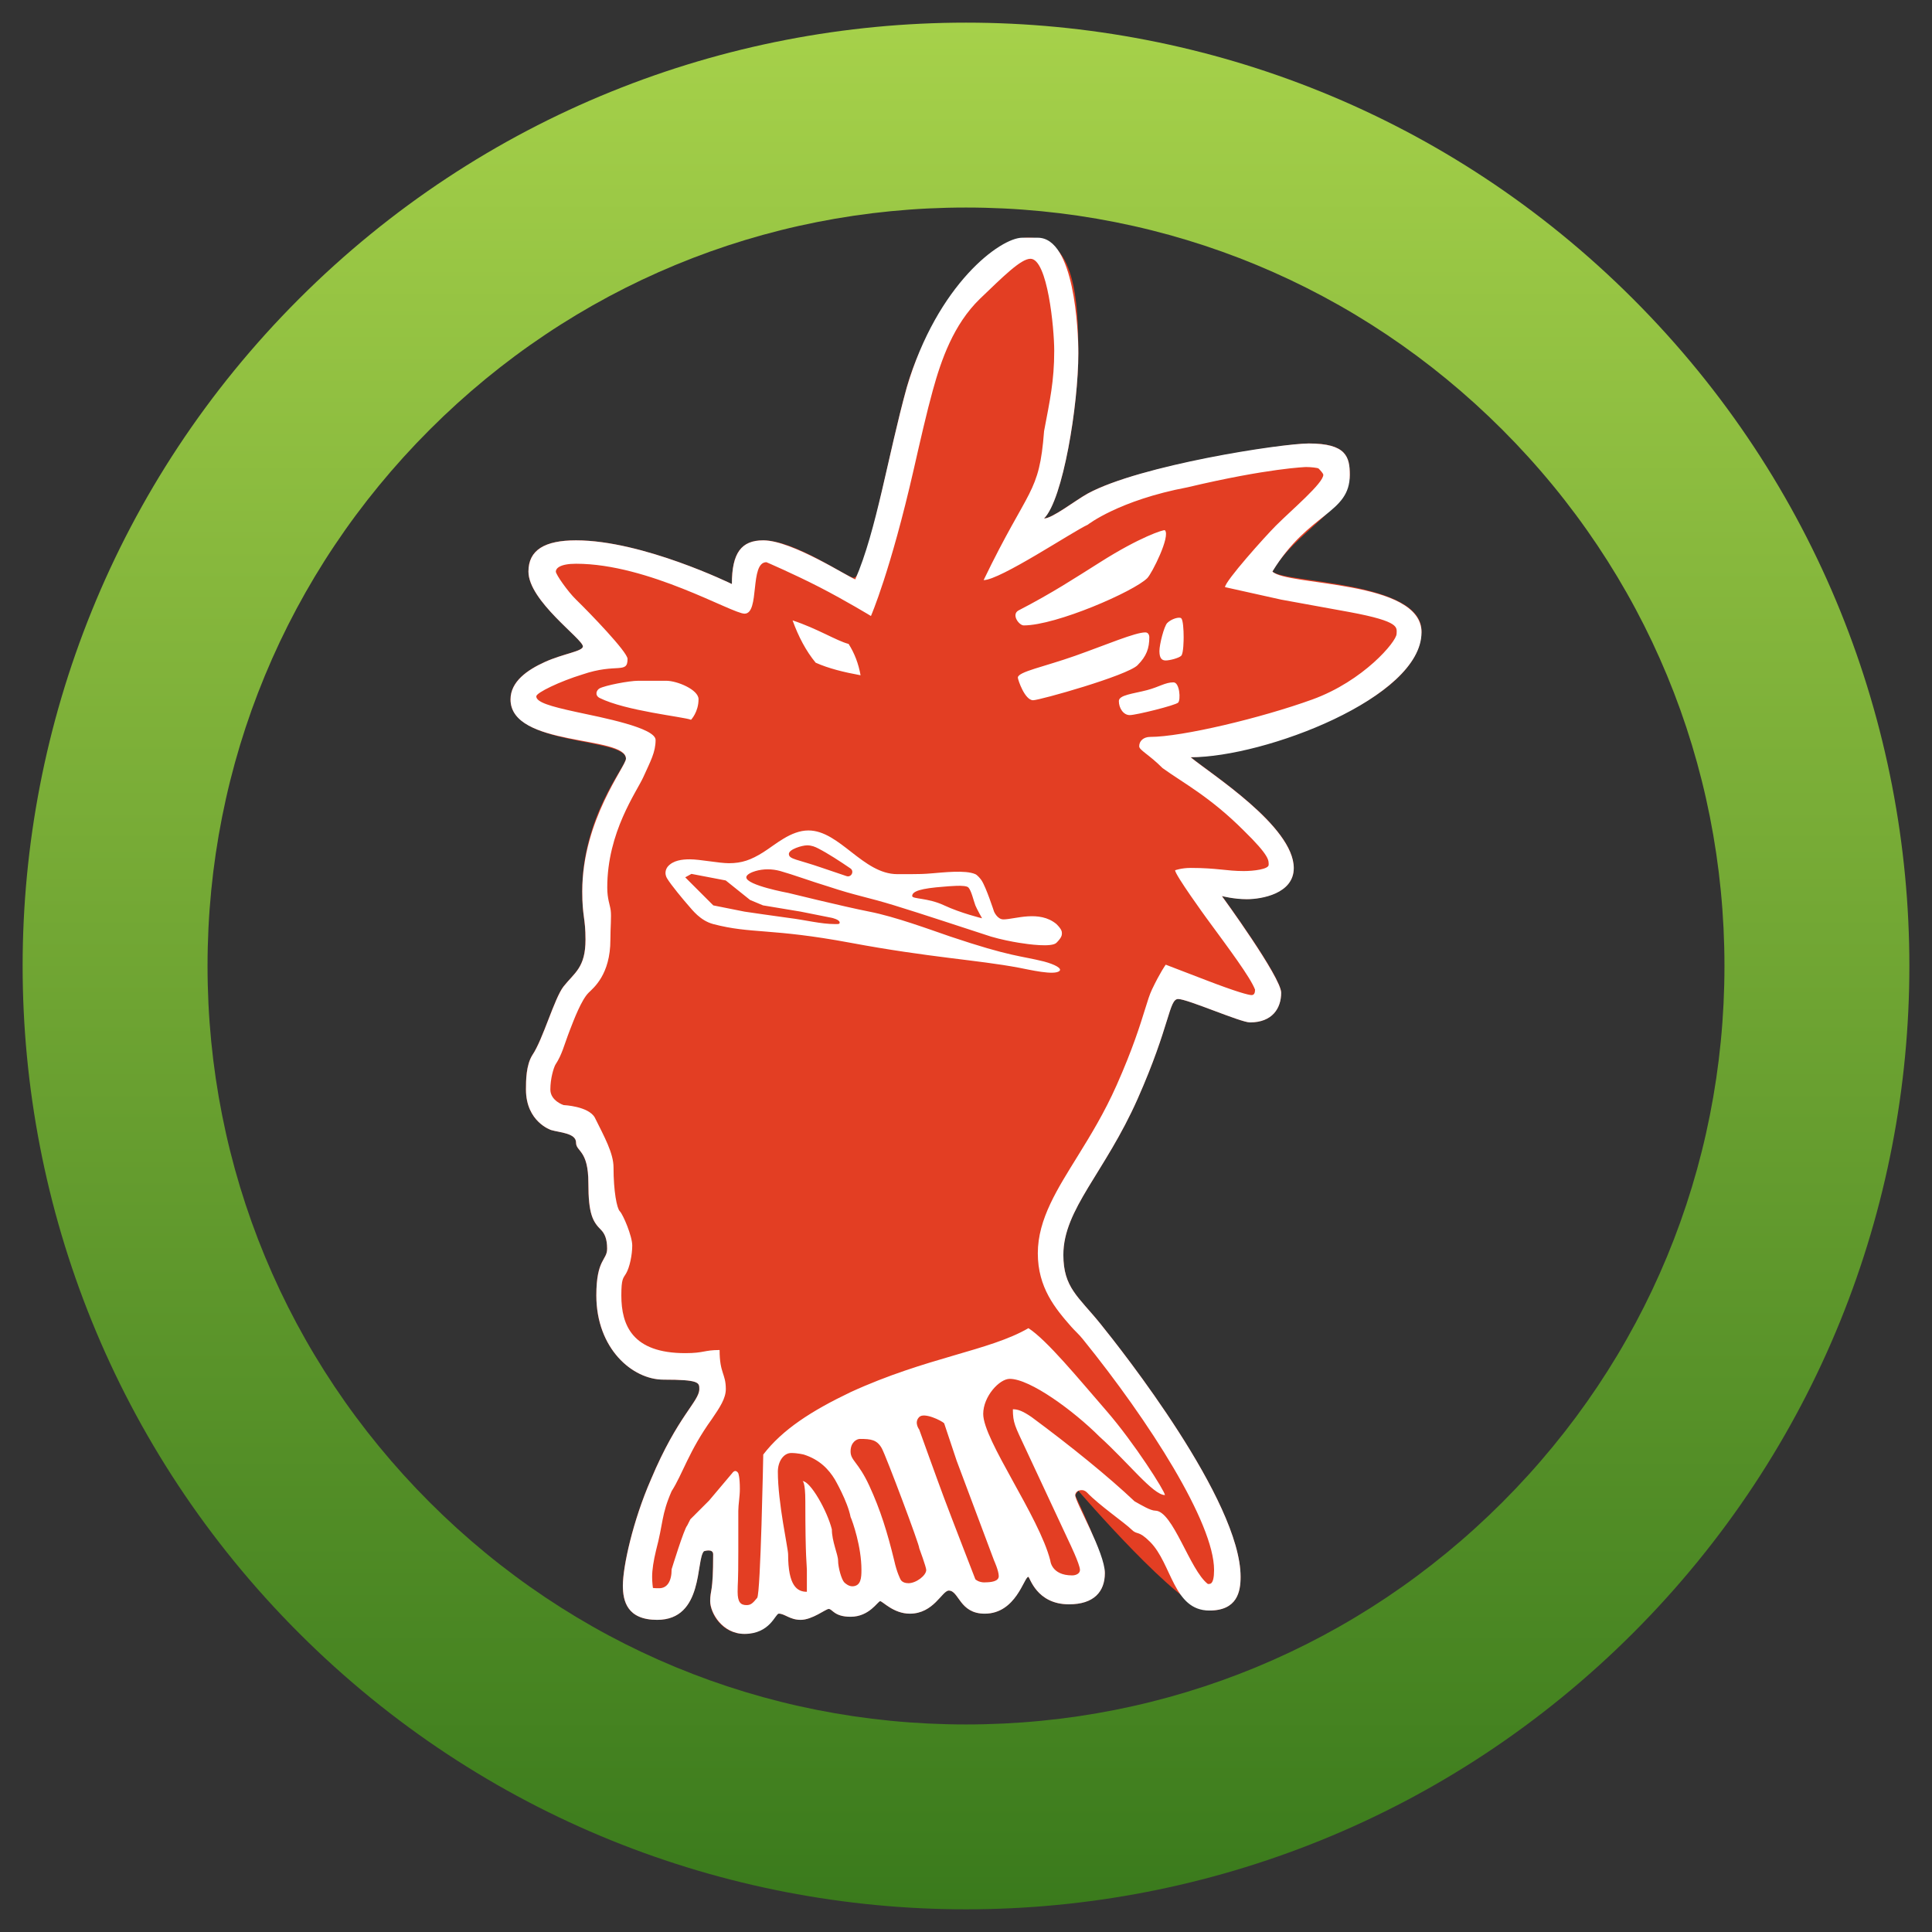
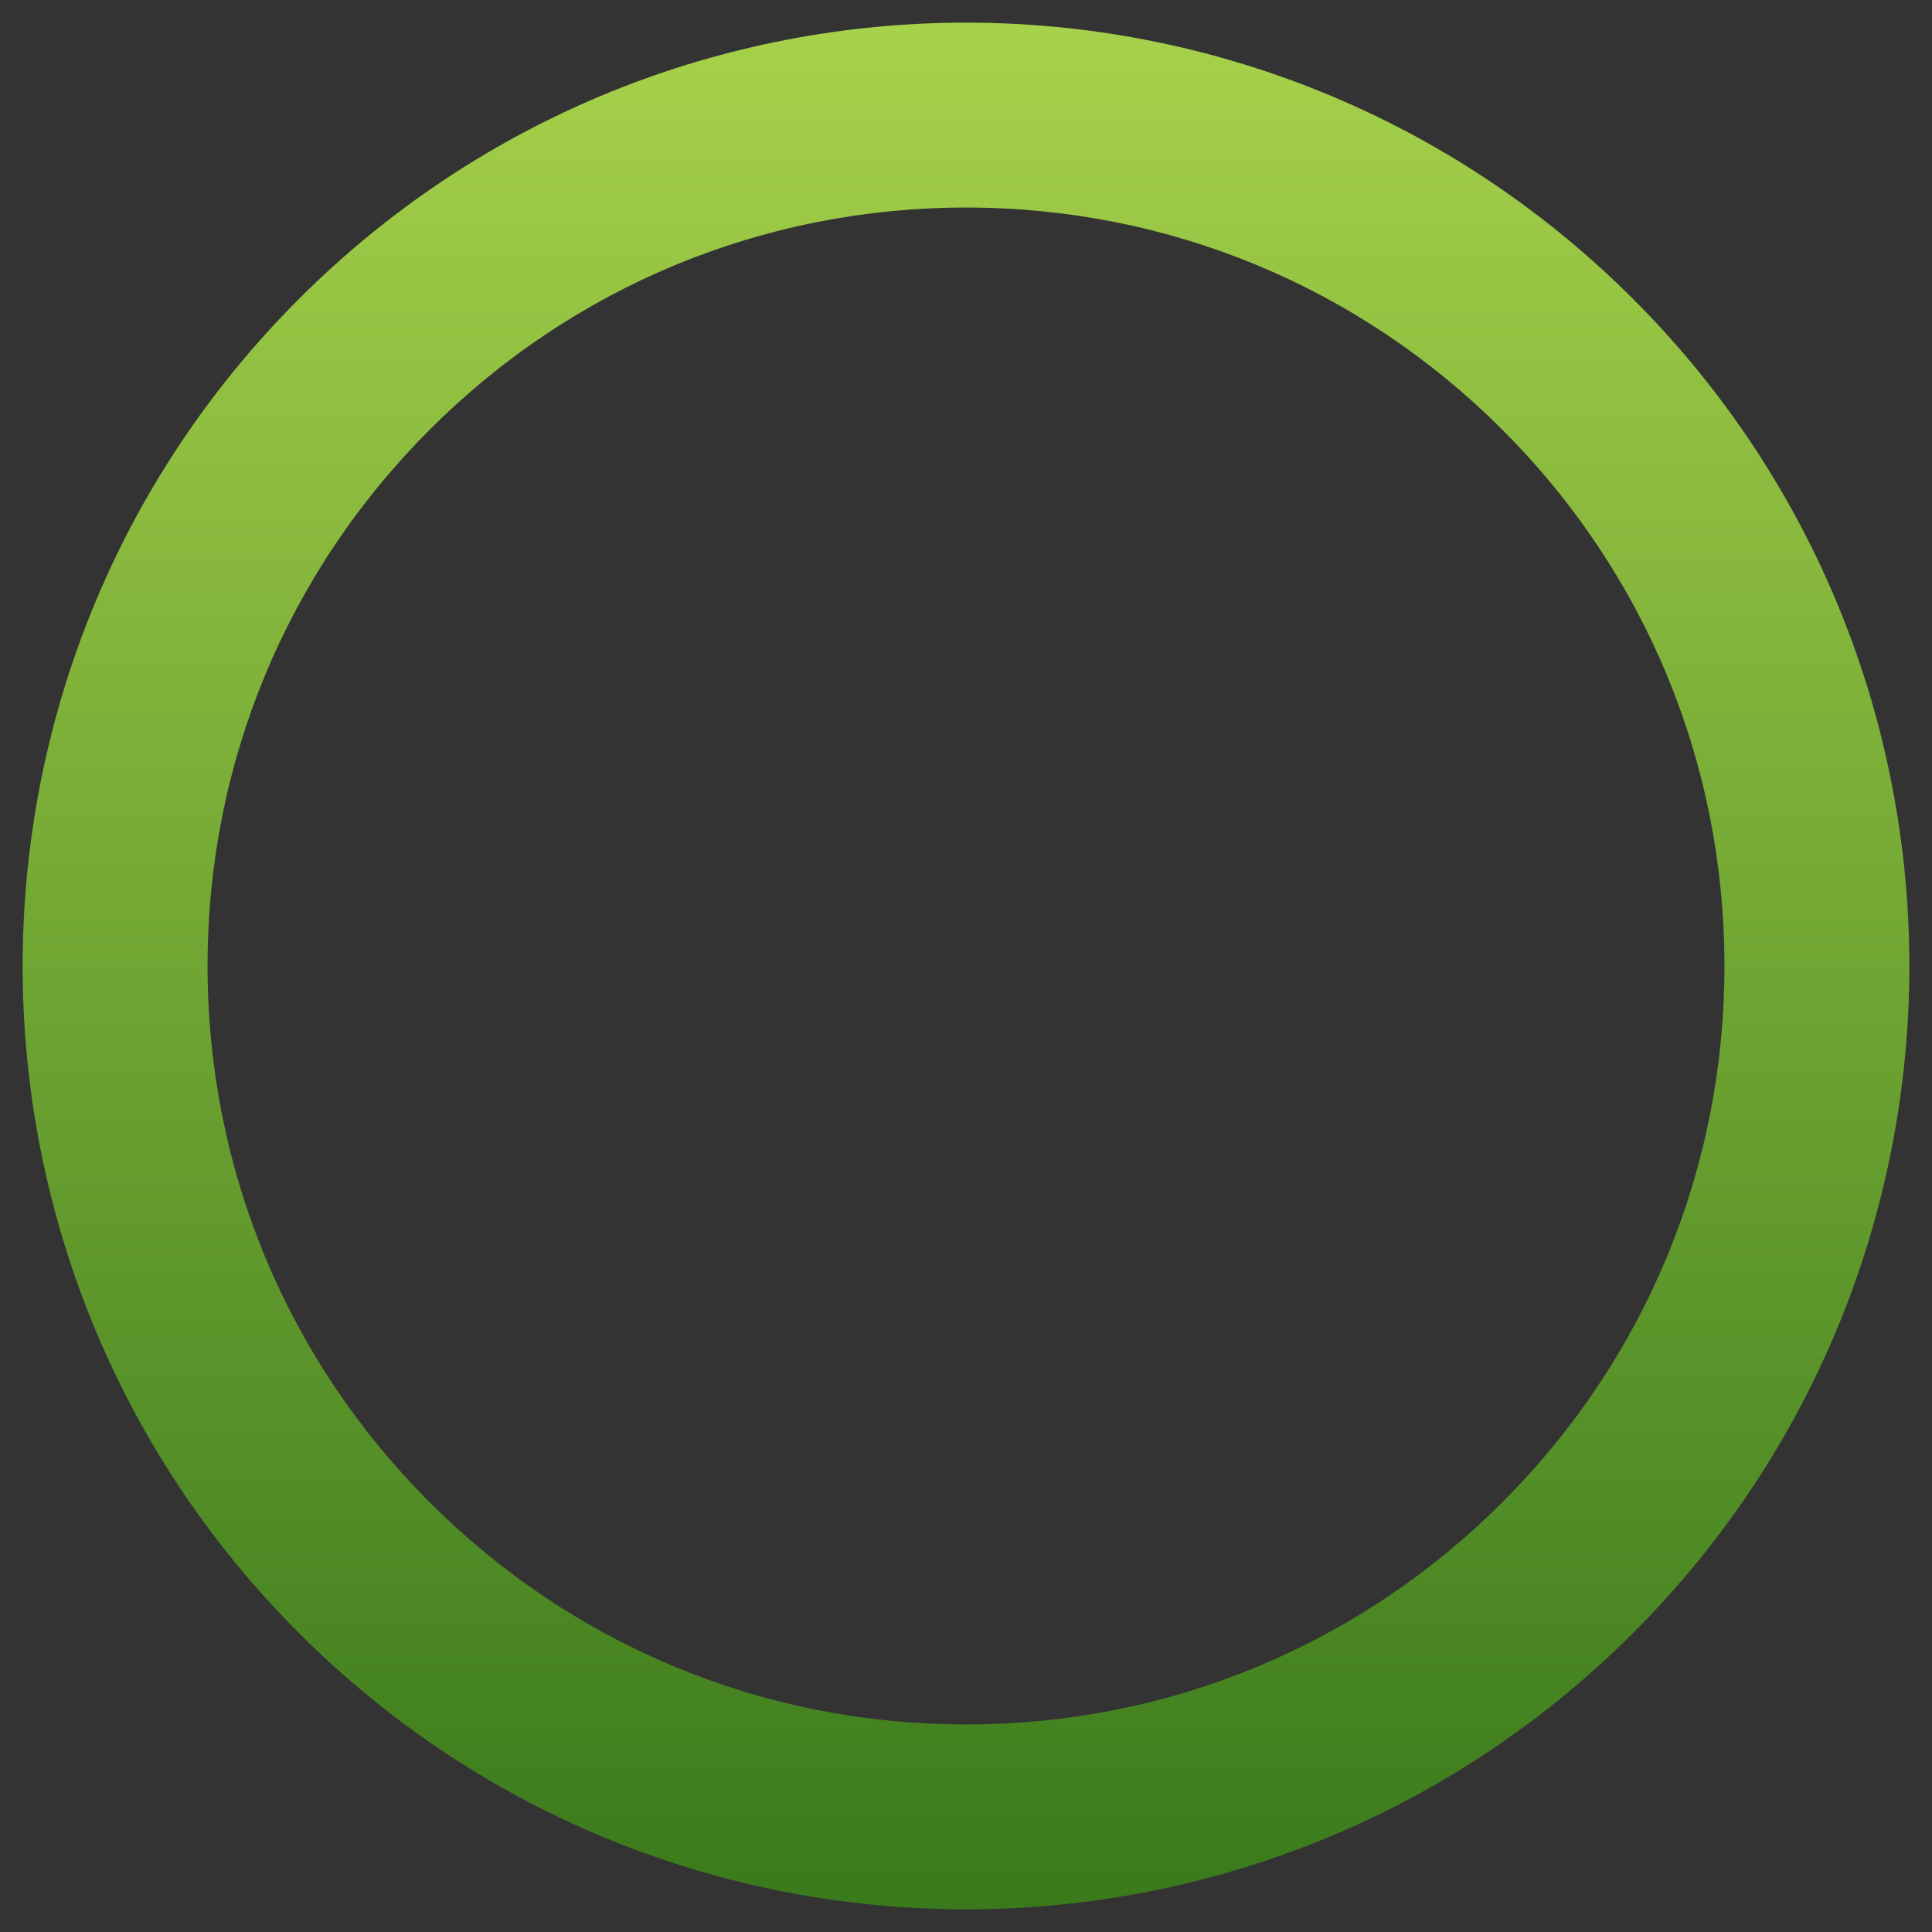
<svg xmlns="http://www.w3.org/2000/svg" id="Ebene_3" width="512" height="512" viewBox="0 0 512 512">
  <rect x="0" y="0" width="512" height="512" fill="#333333" stroke="none" />
  <defs>
    <style>.cls-1{fill:url(#Unbenannter_Verlauf_9);}.cls-1,.cls-2,.cls-3,.cls-4{stroke-width:0px;}.cls-2{fill:none;}.cls-5{clip-path:url(#clippath);}.cls-3{fill:#fff;}.cls-4{fill:#e33e23;}</style>
    <clipPath id="clippath">
      <rect class="cls-2" width="512" height="512" />
    </clipPath>
    <linearGradient id="Unbenannter_Verlauf_9" x1="256" y1="6" x2="256" y2="506" gradientUnits="userSpaceOnUse">
      <stop offset="0" stop-color="#a6d14a" />
      <stop offset="1" stop-color="#3a7a1c" />
    </linearGradient>
  </defs>
  <g id="icon-online-casinos-kahnawake">
    <g class="cls-5">
-       <path class="cls-4" d="M339.51,263.09c0,4.09-2.32,7.85-8.27,7.85-2.48,0-16.54-6.2-19.02-6.2s-2.07,6.88-10.75,26.46c-8.68,19.58-19.68,29.23-19.68,41.34,0,8.68,3.97,11.04,9.76,18.19,5.79,7.15,37.21,46.93,37.21,67.14,0,3.91-.86,8.93-8.27,8.93s-34.73-31.75-34.73-31.75l-.83,1.19s7.85,16.5,7.85,20.64c0,4.93-2.92,8.27-9.51,8.27-8.66,0-10.37-7.28-10.77-7.28-1.12,0-3.24,9.76-11.56,9.76-6.7,0-6.8-6.12-9.51-6.12-1.79,0-3.97,6.12-10.34,6.12-4.33,0-7.21-3.31-7.85-3.31s-2.85,4.13-7.85,4.13c-4.36,0-4.79-2.07-5.79-2.07-.8,0-4.35,2.89-7.44,2.89-2.86,0-4.25-1.65-5.83-1.65-.92,0-2.94,5.37-9.05,5.37s-9.09-5.57-9.09-8.68.79-1.98.79-12.4c0-1.65-2.44-.83-2.44-.83-2.18,2.18,0,18.19-12.4,18.19-7.97,0-9.09-5-9.09-9.09,0-5,2.62-17.08,7.44-28.11,7.11-16.94,12.82-20.67,12.82-23.98,0-1.69,0-2.48-9.51-2.48-8.22,0-17.78-8.23-17.78-22.32,0-9.72,2.86-9.24,2.86-12.4,0-2.56-.66-4.01-1.62-4.97-2.18-2.18-3.35-4.2-3.35-12.4,0-8.91-3.27-8.24-3.27-10.75s-4.39-2.64-6.61-3.31c0,0-6.66-2.15-6.66-10.74,0-2.42.03-6.45,1.69-9.11,2.84-4.21,5.8-15,8.27-18.19,2.88-3.65,5.82-4.95,5.82-12.42,0-5.83-.86-6.04-.86-12.78,0-19.9,11.58-33.14,11.58-35.16,0-5.67-30.59-3.26-30.59-15.71,0-4.75,4.47-7.83,9.09-9.92,4.96-2.25,10.09-2.82,10.09-4.13,0-1.96-14.43-12.05-14.43-19.84,0-5.72,4.33-8.27,12.61-8.27,17.69,0,41.3,11.58,41.3,11.58,0-8.27,2.52-11.58,8.31-11.58,8.47,0,22.32,9.92,23.98,9.92,3.43,0,9.12-32.6,14.06-50.44,4.94-17.83,20.68-39.69,32.25-39.69,12.4,0,13.23,16.76,13.23,30.59s-4.09,38.81-9.09,43.82c2.19,0,8.27-4.78,11.58-6.61,13.85-7.53,52.9-13.27,58.58-13.27,9.89,0,10.87,3.5,10.87,8.31,0,8.62-14.71,15.36-20.51,25.63,3.1,3.1,39.52,2.44,39.52,15.76,0,19.66-46.63,33.43-61.18,33.43,5.34,4.43,27.33,18.32,27.33,29.37,0,6.96-8.99,8.25-12.44,8.25s-6.61-.83-6.61-.83c0,0,15.71,21.41,15.71,25.63Z" />
-       <path class="cls-3" d="M376.72,167.59c0-13.96-35.63-12.23-39.52-16.12,9.66-15.79,20.51-15.25,20.51-25.63,0-4.81-.99-8.31-10.87-8.31-7.36,0-44.73,5.74-58.58,13.27-3.31,1.83-9.38,6.61-11.58,6.61,5.01-5.01,9.09-29.99,9.09-43.82,0-6.18-1.06-30.59-10.75-30.59h-4.13c-5.68,0-22.42,12.08-30.59,39.69-4.94,17.83-8.03,37.99-13.64,50.85-1.67-.5-16.74-10.34-24.39-10.34-5.79,0-8.31,3.31-8.31,11.58,0,0-23.61-11.58-41.3-11.58-8.28,0-12.61,2.55-12.61,8.27,0,7.8,14.43,17.88,14.43,19.84,0,1.31-5.13,1.89-10.09,4.13-4.62,2.1-9.09,5.17-9.09,9.92,0,12.67,30.59,9.44,30.59,15.71,0,2.02-11.58,16.26-11.58,35.16,0,6.74.86,6.96.86,12.78,0,7.46-2.94,8.77-5.82,12.42-2.47,3.19-5.42,13.98-8.27,18.19-1.66,2.66-1.69,6.69-1.69,9.11,0,8.58,6.66,10.74,6.66,10.74,2.22.67,6.61.8,6.61,3.31s3.27,1.84,3.27,10.75c0,8.2,1.16,10.22,3.35,12.4.95.95,1.62,2.4,1.62,4.97,0,3.15-2.86,2.68-2.86,12.4,0,14.09,9.56,22.32,17.78,22.32,9.51,0,9.51.79,9.51,2.48,0,3.31-5.71,7.04-12.82,23.98-4.82,11.03-7.44,23.11-7.44,28.11,0,4.1,1.12,9.09,9.09,9.09,12.4,0,10.22-16.01,12.4-18.19,0,0,.61-.2,1.22-.2.61,0,1.22.21,1.22,1.03,0,10.42-.79,9.29-.79,12.4s3.26,8.68,9.09,8.68c6.82,0,8.17-5.37,9.09-5.37,1.58,0,2.93,1.65,5.79,1.65,3.1,0,6.65-2.89,7.44-2.89,1,0,1.42,2.07,5.79,2.07,5.01,0,7.21-4.13,7.85-4.13s3.52,3.31,7.85,3.31c6.36,0,8.55-6.12,10.34-6.12,2.71,0,2.81,6.12,9.51,6.12,8.32,0,10.44-9.76,11.56-9.76.39,0,2.11,7.28,10.77,7.28,6.59,0,9.51-3.34,9.51-8.27,0-5.47-7.85-18.76-7.85-20.64,0-.87.84-1.35,1.65-1.35.33,0,.82,0,1.49.65,3.18,3.34,10.1,8.11,11.74,9.76,1.65,1.65,1.69.04,4.96,3.31,5.78,5.78,6.16,18.19,15.71,18.19,7.4,0,8.27-5.02,8.27-8.93,0-20.21-31.42-59.98-37.21-67.14-5.79-7.15-9.76-9.51-9.76-18.19,0-12.11,11-21.76,19.68-41.34,8.68-19.58,8.27-26.46,10.75-26.46s16.54,6.2,19.02,6.2c5.95,0,8.27-3.77,8.27-7.85s-15.71-25.63-15.71-25.63c0,0,3.17.83,6.61.83,3.91,0,12.44-1.45,12.44-8.25,0-11.06-21.99-24.94-27.33-29.37,19.66,0,61.18-15.8,61.18-33.07ZM148.17,293.2s0,0-.01,0l.09.02-.08-.02ZM225.82,420.38c-.89,0-1.74-.7-2.07-1.02-.73-.73-1.65-3.96-1.65-5.79,0-1.59-1.65-5.09-1.65-8.27-1.25-4.99-5.71-12.79-7.76-12.79,0,0,.73.11.73,5.35,0,15.5.41,16.78.41,18.19v5.79c-2.56,0-4.97-1.52-4.97-9.92,0-1.65-2.72-13.57-2.72-21.91,0-2.69,1.5-4.95,3.55-4.95,1.68,0,3.31.41,3.31.41,4.21,1.33,6.64,3.95,8.25,6.61,0,0,3.37,5.8,4.16,9.93.54,1.18,2.88,7.86,2.88,14,0,2.04-.08,4.38-2.47,4.38ZM240.7,419.56c-1.68,0-2.07-1.03-2.07-1.03,0,0-.95-1.77-1.65-4.96-1.8-7.41-3.66-13.46-6.61-19.84-2.95-6.38-4.96-6.64-4.96-9.09s1.64-3.31,2.48-3.31c2.91,0,4.51.2,5.79,2.48,1.1,1.95,10.14,26,9.92,26.46,0,0,1.86,5.03,1.86,5.79,0,1.45-2.65,3.51-4.75,3.51ZM260.96,419.36c-1.68,0-2.48-.83-2.48-.83,0,0-6.25-16.1-8.27-21.5-1.7-4.53-6.61-18.19-6.61-18.19,0,0-1.45-1.86,0-3.31,1.33-1.33,5.93.97,6.61,1.65l3.31,9.92,9.92,26.46s1.24,2.71,1.24,4.13-2.04,1.65-3.72,1.65ZM370.1,168.01c0,1.99-8.76,12.45-22.32,17.36-13.56,4.91-34.55,9.92-42.99,9.92-1.65,0-2.89,1-2.89,2.48,0,1.03,2.51,2.1,6.2,5.79,5.59,4.02,12.59,7.63,21.5,16.54,6.91,6.75,6.61,7.92,6.61,9.09s-4,1.65-6.61,1.65c-4.58,0-7.08-.83-14.06-.83-2.44,0-4.13.62-4.13.62,0,1.23,8.27,12.61,8.27,12.61,6.11,8.33,11.65,15.72,12.92,19.02,0,.85-.21,1.45-.93,1.45s-3.84-.79-11.99-3.93c-8.15-3.13-10.75-4.13-10.75-4.13,0,0-1.44,1.95-3.64,6.57-.64,1.35-1.15,2.99-1.85,5.26-1.29,4.16-3.24,10.45-7.48,20.01-3.31,7.47-7.04,13.51-10.33,18.84-5.32,8.62-10.6,16.69-10.6,25.8s4.64,14.65,8.83,19.43c.98,1.12,2,1.97,3.08,3.31,17.79,21.98,34.8,48.77,34.8,61.18,0,4.16-1.19,3.69-1.65,3.72-4.79-3.66-9.25-19.43-13.95-19.43-1.23,0-3.65-1.45-5.48-2.48-6.85-6.49-16.93-14.67-27.28-22.32-2.35-1.61-3.62-2.07-4.96-2.07,0,3.6.57,4.47,3.31,10.34,2.74,5.87,11.58,24.8,11.58,24.8,0,0,2.89,5.96,2.89,7.44,0,.98-1.08,1.45-2.07,1.45-5.52,0-5.79-3.93-5.79-3.93-2.94-11.64-17.78-31.93-17.78-38.86,0-4.63,4.28-9.3,7.03-9.3,5.41,0,16.96,8.49,23.77,15.3,7.54,6.78,14.23,15.5,17.36,15.5,0-1-8.09-13.78-15.5-22.32-7.42-8.54-15.71-18.69-20.67-21.91-10.37,6.03-26.92,7.68-47.13,16.95-10.38,4.96-18.06,9.91-23.15,16.54,0,0-.69,36.85-1.61,37.98-1.21,1.49-1.73,1.92-2.83,1.92-1.58,0-2.35-.81-2.35-3.51s.18-1.68.18-10.96v-10.54c0-1.64.41-3.7.41-5.79,0-3.16-.41-4.13-.41-4.13,0,0-.66-1.36-1.65,0l-6.1,7.23-4.96,4.96-.83,1.65c-.82.82-4.13,11.58-4.13,11.58,0,3.24-1.19,5.04-3.31,5.04-1.43,0-1.65-.08-1.65-.08,0,0-.21-1.46-.21-2.89,0-1.96.38-4.32,1.03-7.03,1.96-7.37,1.38-9.41,4.13-15.71,2.9-4.5,4.6-10.71,10.67-19.12,2.13-3.12,3.7-5.48,3.7-7.96,0-4.12-1.65-4.12-1.65-10.34-4.13,0-4.12.83-9.09.83-13.99,0-16.95-7.34-16.95-15.3,0-4.46.48-4.52,1.24-5.79.97-1.64,1.65-4.96,1.65-7.44s-2.41-8.19-3.31-9.09c-.76-.76-1.65-5.26-1.65-11.58,0-3.81-2.44-8.14-4.96-13.23-1.69-3.03-8.27-3.31-8.27-3.31,0,0-3.51-1.12-3.51-4.13s.9-5.8,1.34-6.58c1.79-2.71,2.25-5.07,3.82-9.13,1.11-2.87,3.07-8.03,4.96-9.92,1.26-1.26,5.79-4.76,5.79-14.06,0-3.24.3-6.15.08-7.79-.2-1.54-.91-2.99-.91-6.05,0-14.75,7.78-25.29,9.61-29.37,1.83-4.08,3.2-6.46,3.2-9.72s-14.26-5.97-21.08-7.44c-6.82-1.48-10.54-2.57-10.54-4.13,0-.97,6.32-3.99,12.2-5.79,9.13-3.13,11.99-.02,11.99-4.13,0-1.82-10.05-12.22-13.64-15.71-2.12-2.05-5.37-6.64-5.37-7.44s1.01-2.07,5.37-2.07c19.23,0,41.3,13.23,44.65,13.23,4.12,0,1.27-13.64,5.79-13.64,0,0,7.17,3.07,14.06,6.61,6.97,3.59,13.64,7.65,13.64,7.65,0,0,5.18-11.84,11.36-38.95,1.68-7.39,3.42-15.04,5.04-20.88,2.21-7.99,5.45-17.41,12.48-24.23,6.08-5.82,10.84-10.61,13.39-10.61,4.54,0,6.3,18.41,6.3,24.39,0,8.05-1.17,13.22-2.69,21.29-1.29,16.87-4.01,14.59-16.02,39.48,4.35,0,23.61-12.88,27.59-14.68,0,0,8.24-6.48,26.46-9.92,21.44-5.09,31.42-5.37,31.42-5.37,1.17,0,3.08.19,3.31.41.5.5,1.24,1.33,1.24,1.65,0,2.23-8.29,9.2-12.57,13.48-2.88,2.88-13.48,14.72-13.48,16.29l14.88,3.31,18.19,3.31c13.58,2.53,12.4,4.08,12.4,5.79ZM216.15,175.61c-2.56-3.1-4.55-6.9-6.11-11.2,6.63,2.19,11.63,5.4,14.85,6.24,1.57,2.47,2.62,5.22,3.17,8.3-4.38-.8-8.49-1.8-11.92-3.34ZM301.47,176.27c2.38-2.38,3.11-4.48,3.11-7.43,0,0,0-1.25-1.04-1.25-2.74,0-10.3,3.26-18.6,6.2-8.31,2.94-15.2,4.23-15.2,5.79,0,.5,1.82,5.99,4.04,5.99,1.74,0,24.91-6.51,27.7-9.3ZM304.04,153.21c1.23-1.23,6.22-11.14,4.67-12.69-.24-.24-6.61,1.77-17.16,8.47-6.56,4.12-12.63,8.14-21.7,12.82-1.87,1.12.22,3.93,1.45,3.93,8.61,0,29.21-9,32.74-12.53ZM312.22,186.2c.72-.72.42-5.37-1.24-5.37-2.2,0-3.78,1.22-7.03,2.07-3.69.96-7.44,1.27-7.44,2.89,0,1.87,1.2,3.72,2.89,3.72s12.1-2.59,12.82-3.31ZM183.13,190.75s1.99-2.05,1.99-5.46c0-2.51-5.65-4.88-8.57-4.88h-7.37c-2.49,0-8.77,1.22-10.31,2.03-.81.48-1.31,1.78,0,2.51,6.94,3.47,22.3,5,24.26,5.8ZM307.26,172.55c0,1.78.57,2.48,1.65,2.48s3.51-.63,4.13-1.25.64-4.35.64-4.92c0-2.01-.16-4.53-.63-5s-2.59.11-3.72,1.24c-.83.83-2.07,5.66-2.07,7.44ZM200.19,230.84c2.12-.61,4.39-.62,6.61,0,3.24.9,8.32,2.77,12.82,4.13,7.15,2.38,10.15,2.75,17.36,4.96,7.19,2.2,18.37,5.92,25.63,8.27,2.56.76,5.56,1.35,7.44,1.65,2.45.4,8.67,1.26,9.92,0,1.26-1.26,1.45-1.92,1.45-2.48s-.1-1.13-1.45-2.48c-4.55-3.8-11.06-1.24-14.06-1.24-1.61,0-2.48-2.07-2.48-2.07,0,0-2.08-6.41-3.31-8.27-.32-.49-1.12-1.42-1.65-1.65-2.65-1.17-8.64-.43-11.58-.21-2.27.17-1.95.21-9.09.21-9.1,0-15.3-11.58-23.56-11.58-4.68,0-8.77,3.77-11.99,5.79-3.22,2.02-5.64,2.89-9.09,2.89-2.62,0-7.65-1.03-10.34-1.03-2,0-4.46.25-5.9,1.98-.26.36-.54.87-.56,1.57-.02.46.16,1.07.39,1.45,1.02,1.75,4.58,5.99,5.65,7.2,1.07,1.21,3.15,4.03,6.61,4.96,10.14,2.66,15.26,1.02,36.38,4.96,21.12,3.94,33.56,4.52,44.65,6.61,2.65.5,9.45,2.13,10.75.83.64-.64-1.09-1.66-4.13-2.48-6.28-1.57-8.67-1.19-24.8-6.61-5.52-1.89-14.6-5.26-21.5-6.61-6.9-1.36-21.5-4.96-21.5-4.96,0,0-11.08-2.03-11.08-4.13,0-.83,1.7-1.45,2.4-1.65ZM256.62,235.18c.79.79,1.4,3.56,1.86,4.75.35.9,1.78,3.43,1.78,3.43,0,0-5.68-1.38-10.05-3.43-4.37-2.05-8.47-1.64-8.47-2.48,0-1.25,2.21-2.02,8.47-2.48,1.01-.07,5.62-.58,6.41.21ZM213.83,224.02c1.24,0,2.14.37,3.04.84,2.51,1.29,5.73,3.38,8.49,5.27,1.11.76.25,2.47-1.02,2.05-2.09-.69-4.15-1.39-6.38-2.16-6.74-2.34-8.9-2.28-8.9-3.72,0-1.24,3.53-2.27,4.77-2.27ZM202.26,239.94l9.92,1.65,8.27,1.65s2.07.45,2.07,1.24c0,.46-.41.41-1.24.41-3.75,0-7.79-1.08-12.4-1.65-2.2-.27-11.58-1.65-11.58-1.65l-8.27-1.65-6.61-6.61-.83-.83,1.65-.91,9.09,1.74s6.45,5.17,6.45,5.17l3.47,1.45Z" />
      <path class="cls-1" d="M256,55c53.69,0,104.16,20.91,142.13,58.87,37.96,37.96,58.87,88.44,58.87,142.13,0,53.69-20.91,104.16-58.87,142.13-37.96,37.96-88.44,58.87-142.13,58.87s-104.16-20.91-142.13-58.87c-37.96-37.96-58.87-88.44-58.87-142.13,0-53.69,20.91-104.16,58.87-142.13,37.96-37.96,88.44-58.87,142.13-58.87M256,6c-63.98,0-127.96,24.41-176.78,73.22-97.63,97.63-97.63,255.92,0,353.55,48.82,48.82,112.8,73.22,176.78,73.22s127.96-24.41,176.78-73.22c97.63-97.63,97.63-255.92,0-353.55C383.96,30.41,319.98,6,256,6h0Z" />
    </g>
  </g>
</svg>